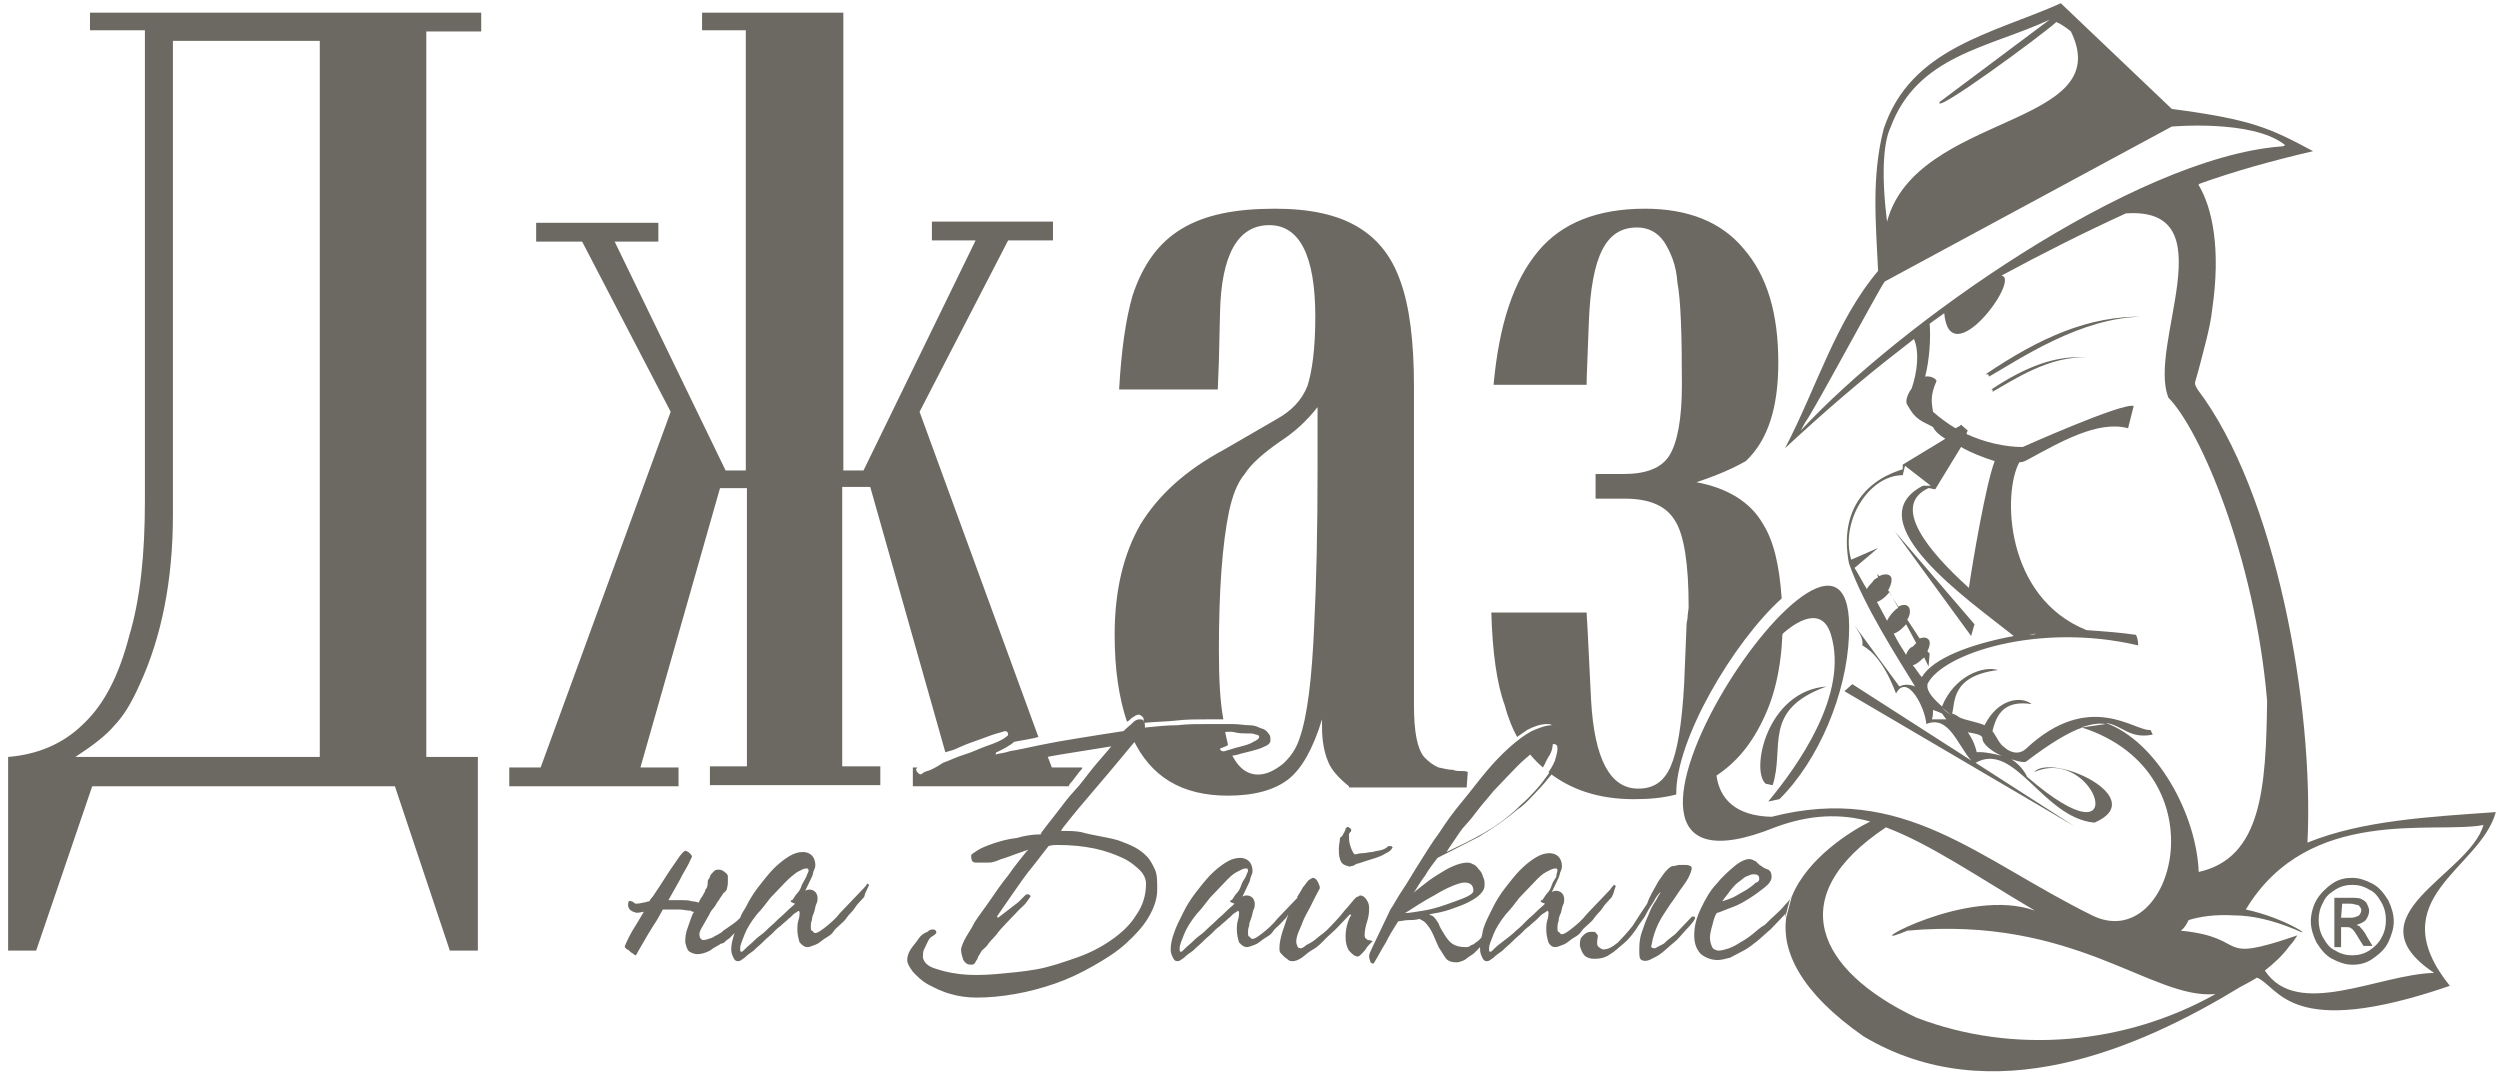
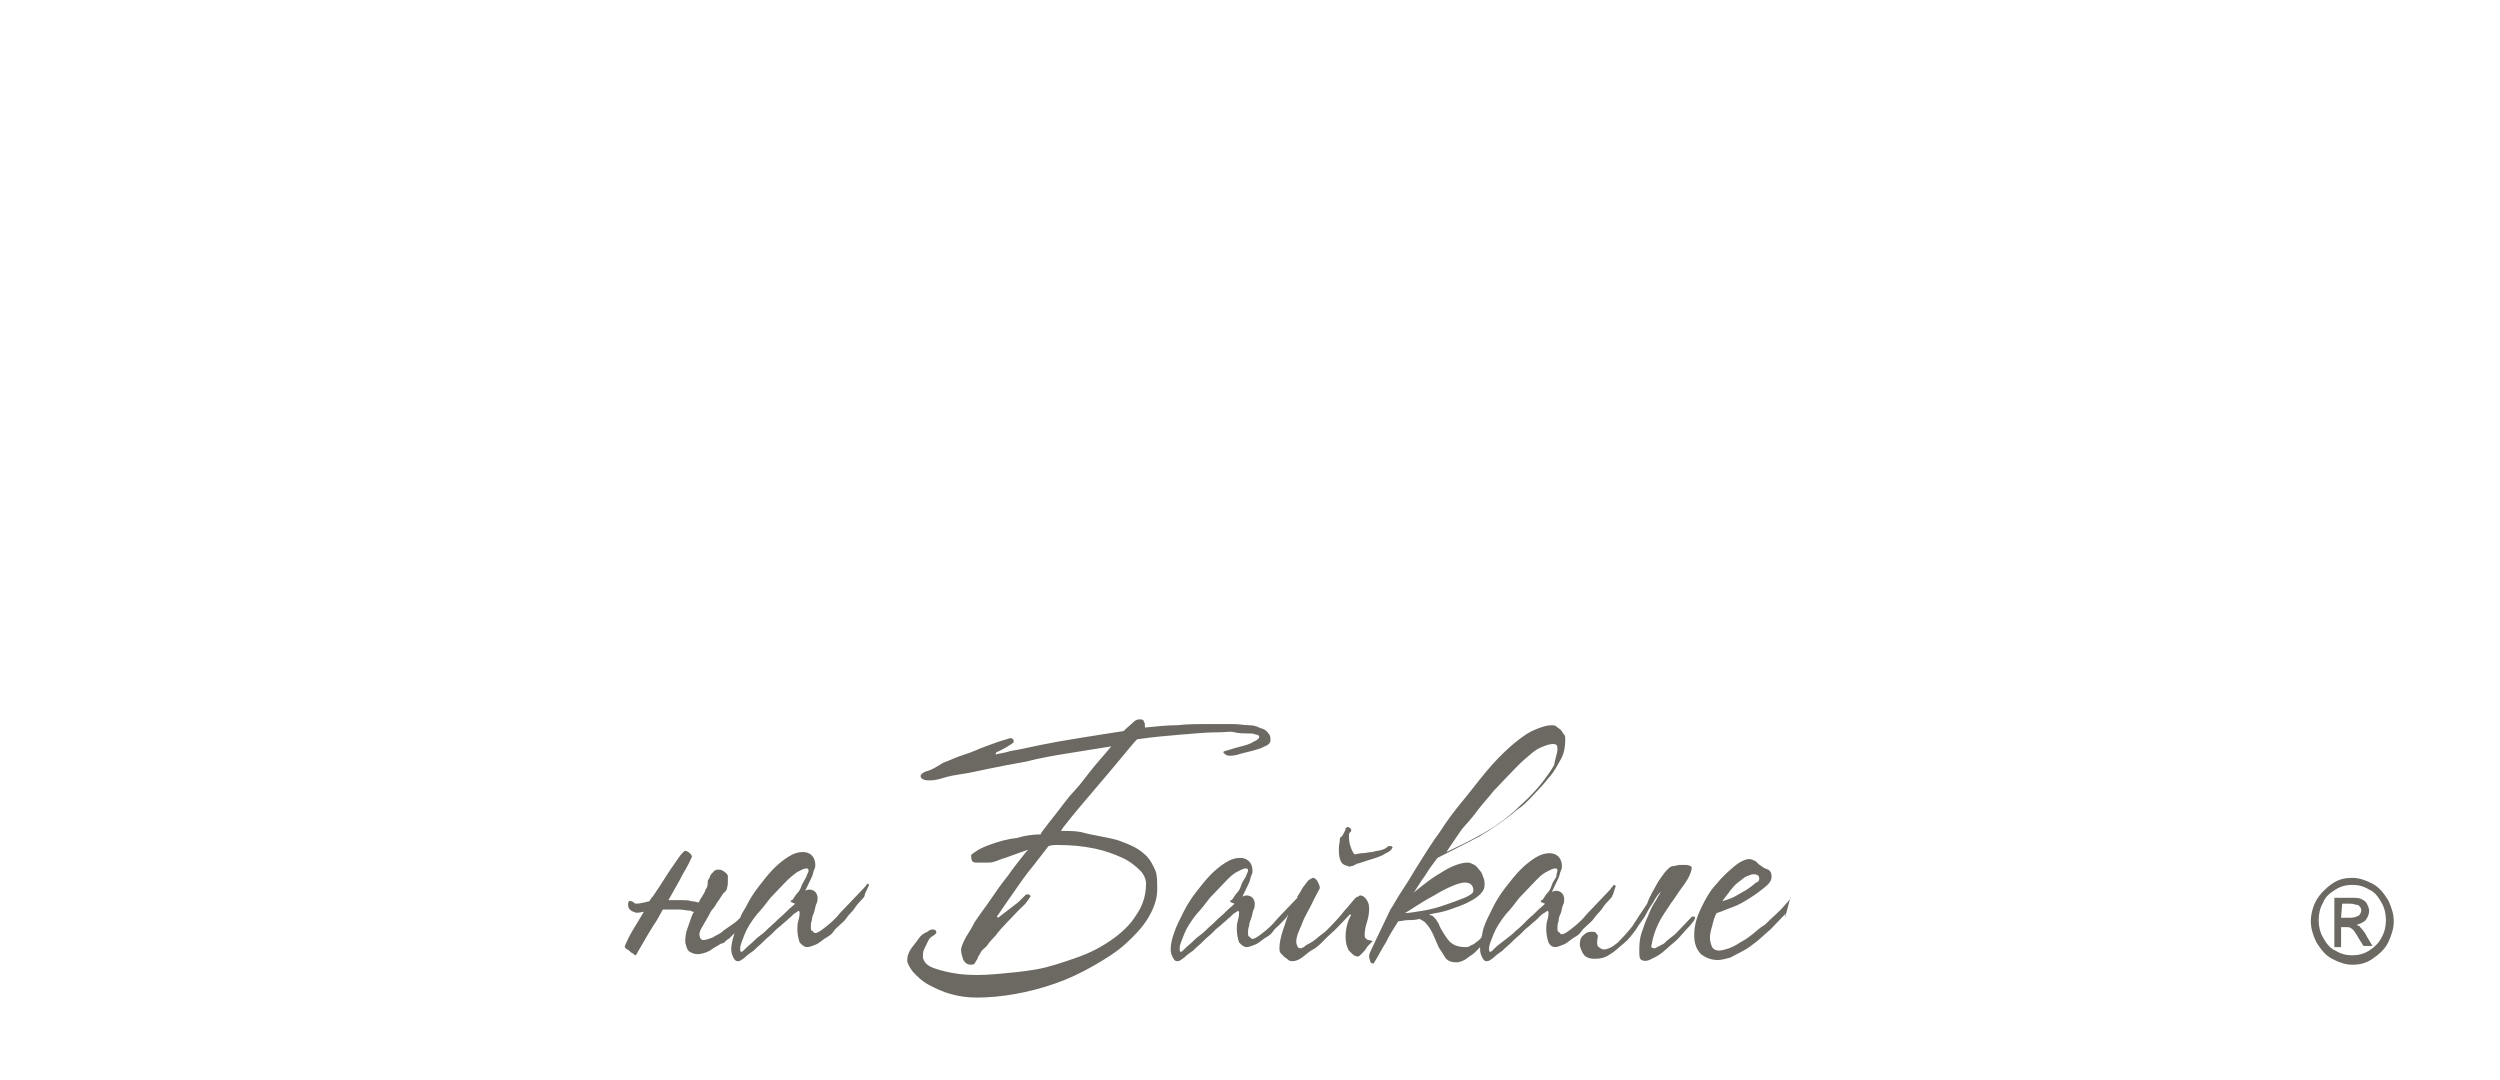
<svg xmlns="http://www.w3.org/2000/svg" width="125" height="54" viewBox="0 0 125 54" fill="none">
  <g clip-path="url(#clip0_170_5)">
-     <path fill-rule="evenodd" clip-rule="evenodd" d="M21.371 37.846H23.893V47.531H22.492L19.745 39.313H4.611L1.808 47.531H0.406V37.846C1.864 37.729 3.153 37.201 4.162 36.203C5.227 35.205 5.956 33.737 6.46 31.8C7.021 29.922 7.245 27.692 7.245 25.05V1.514H4.499V0.633H24.061V1.572H21.315V37.846H21.371ZM3.77 37.846H15.989V2.042H8.646V25.755C8.646 28.983 8.086 31.859 6.965 34.266C6.572 35.146 6.18 35.792 5.732 36.261C5.283 36.79 4.667 37.259 3.77 37.846ZM37.346 24.405H36.001L32.021 38.374H33.927V39.313H25.463V38.374H27.032L33.534 20.59L29.106 12.079L26.808 12.079V11.14L32.918 11.139V12.079L30.732 12.079L36.281 23.524H37.29V1.514H35.104V0.633H42.167V23.524L43.175 23.524L48.781 12.02H46.595V11.081H52.649V12.02H50.407L45.978 20.59L51.92 36.848L51.696 36.907C51.135 37.025 50.631 37.083 50.238 37.201C49.846 37.318 49.566 37.318 49.51 37.377V37.318C49.51 37.318 49.566 37.259 49.678 37.201L50.014 37.025C50.126 36.966 50.238 36.907 50.294 36.848C50.407 36.789 50.407 36.731 50.407 36.731C50.407 36.614 50.35 36.555 50.238 36.555C50.238 36.555 50.07 36.614 49.846 36.672C49.622 36.731 49.342 36.848 49.005 36.966C48.669 37.083 48.333 37.2 47.94 37.377C47.716 37.494 47.492 37.553 47.267 37.611L43.512 24.346L42.111 24.346V38.316L44.016 38.316V39.255L35.496 39.255V38.316L37.346 38.316V24.405ZM52.256 37.494L52.593 38.374H54.106V38.433C53.882 38.668 53.714 38.961 53.49 39.196L53.433 39.314L45.642 39.313V38.374H45.866C45.81 38.433 45.81 38.433 45.81 38.492C45.81 38.55 45.866 38.609 45.922 38.668C45.978 38.727 46.09 38.727 46.258 38.727C46.315 38.727 46.427 38.668 46.707 38.668C46.987 38.668 47.324 38.55 47.716 38.433C48.165 38.316 48.613 38.257 49.23 38.14C49.79 38.022 50.407 37.905 51.079 37.787C51.416 37.67 51.808 37.611 52.256 37.494ZM67.447 39.313C66.942 38.903 66.55 38.492 66.382 38.022C66.213 37.611 66.101 37.024 66.101 36.379V35.968C65.653 37.435 65.093 38.433 64.42 38.961C63.747 39.49 62.738 39.783 61.393 39.783C59.095 39.783 57.525 38.844 56.628 36.907L56.74 36.789C57.469 36.672 58.254 36.613 58.927 36.555C59.599 36.496 60.272 36.437 60.888 36.437H61.225C61.281 36.731 61.337 36.966 61.393 37.201V37.259L61.281 37.318C61.113 37.377 61.001 37.435 61.001 37.435C61.001 37.494 61.057 37.553 61.113 37.553C61.169 37.553 61.225 37.612 61.337 37.612C61.337 37.612 61.449 37.612 61.505 37.553C61.841 38.316 62.29 38.727 62.906 38.727C63.299 38.727 63.691 38.551 64.14 38.199C64.532 37.846 64.813 37.435 64.981 36.907C65.373 35.792 65.597 33.914 65.71 31.273C65.822 29.042 65.878 26.459 65.878 23.407V20.355C65.373 21.001 64.757 21.588 64.028 22.057C63.187 22.644 62.571 23.173 62.234 23.701C61.842 24.171 61.618 24.816 61.45 25.579C61.113 27.223 60.945 29.512 60.945 32.505C60.945 33.914 61.001 35.088 61.169 35.968L60.328 35.968C59.823 35.968 59.319 35.968 58.814 36.027C58.31 36.085 57.749 36.085 57.189 36.144V36.085C57.189 35.968 57.189 35.909 57.133 35.85C57.077 35.792 57.021 35.733 56.909 35.733C56.853 35.733 56.74 35.792 56.572 35.909C56.516 35.968 56.46 36.027 56.348 36.085C55.956 34.911 55.732 33.503 55.732 31.742C55.732 29.512 56.18 27.692 57.021 26.224C57.918 24.757 59.263 23.524 61.225 22.468L63.859 20.942C64.588 20.531 65.093 20.003 65.373 19.299C65.597 18.594 65.765 17.479 65.765 15.836C65.765 12.784 64.98 11.257 63.467 11.257C61.897 11.257 61.057 12.725 61.001 15.659L60.944 18.066L60.888 19.475L55.956 19.474C56.068 17.479 56.292 15.953 56.628 14.779C57.133 13.252 57.918 12.137 59.095 11.433C60.272 10.729 61.785 10.435 63.747 10.435C65.485 10.435 66.83 10.729 67.839 11.316C68.849 11.903 69.577 12.783 70.025 14.074C70.474 15.307 70.698 17.068 70.698 19.298V35.264C70.698 36.613 70.867 37.435 71.202 37.846C71.427 38.081 71.651 38.257 71.931 38.374C72.211 38.433 72.436 38.492 72.66 38.492C72.772 38.55 72.885 38.55 73.053 38.55C73.165 38.55 73.333 38.55 73.389 38.609L73.333 39.372L67.447 39.372V39.313ZM84.823 24.111C86.393 24.405 87.514 25.109 88.131 26.166C88.691 27.046 88.971 28.279 89.084 29.922C86.673 32.094 83.758 37.024 83.814 39.724C83.142 39.9 82.469 39.959 81.684 39.959C79.947 39.959 78.545 39.489 77.424 38.609C77.593 38.374 77.705 38.139 77.817 37.904C77.985 37.552 78.041 37.259 78.041 36.907C78.041 36.848 78.041 36.73 77.985 36.672C77.929 36.555 77.873 36.496 77.817 36.437C77.761 36.378 77.648 36.32 77.593 36.261C77.536 36.202 77.424 36.202 77.368 36.202C77.032 36.202 76.696 36.32 76.359 36.496L75.855 36.848C75.631 36.437 75.406 35.909 75.238 35.263C74.846 34.207 74.622 32.622 74.566 30.626L79.33 30.627L79.387 31.624L79.555 35.029C79.723 37.964 80.508 39.431 81.909 39.431C82.694 39.431 83.198 39.079 83.535 38.316C83.871 37.553 84.095 36.203 84.207 34.207L84.32 31.448C84.32 31.331 84.32 31.155 84.376 30.92C84.376 30.686 84.432 30.509 84.432 30.333C84.432 28.22 84.207 26.753 83.759 26.048C83.311 25.285 82.47 24.933 81.237 24.933L79.779 24.933V23.7H81.18C82.301 23.7 83.086 23.407 83.478 22.761C83.871 22.116 84.095 20.942 84.095 19.24C84.095 16.716 84.039 15.014 83.871 14.133C83.814 13.252 83.534 12.607 83.198 12.079C82.862 11.609 82.413 11.374 81.853 11.374C81.068 11.374 80.507 11.727 80.115 12.49C79.722 13.253 79.499 14.485 79.442 16.129C79.386 17.772 79.33 18.77 79.33 19.24H74.678C74.958 16.188 75.687 14.016 76.92 12.548C78.097 11.139 79.891 10.435 82.245 10.435C84.375 10.435 86.057 11.081 87.178 12.431C88.355 13.781 88.915 15.659 88.915 18.124C88.915 20.355 88.411 21.998 87.29 23.055C86.673 23.407 85.888 23.759 84.823 24.111ZM89.139 30.92C89.139 32.857 88.859 34.442 88.243 35.792C87.627 37.142 86.841 38.139 85.721 38.844C84.824 36.672 87.178 32.446 89.14 30.92L89.139 30.92ZM77.144 38.374C76.808 38.081 76.528 37.787 76.247 37.377C76.471 37.2 76.64 37.083 76.808 37.024C77.032 36.907 77.257 36.848 77.424 36.848C77.593 36.848 77.648 36.965 77.648 37.083C77.648 37.318 77.593 37.611 77.424 37.846C77.312 38.022 77.256 38.198 77.144 38.374Z" fill="#6C6962" />
-     <path fill-rule="evenodd" clip-rule="evenodd" d="M93.904 13.546C93.792 11.139 93.568 8.85 94.184 6.444C95.53 2.394 99.622 1.689 103.041 0.163L108.59 5.446C112.57 5.974 113.467 6.385 115.653 7.559C113.635 8.029 111.729 8.557 109.936 9.203V9.261C110.608 10.377 111.057 12.431 110.608 15.483C110.552 16.011 110.44 16.481 110.328 16.951C110.16 17.596 109.992 18.3 109.767 19.064C109.711 19.24 109.823 19.357 109.879 19.474C113.803 24.64 115.709 35.322 115.373 42.131C118.119 41.016 121.483 40.84 124.79 40.605C124.005 43.481 118.96 44.89 122.492 49.292C114.476 52.05 113.971 49.351 112.85 48.881C112.57 49.057 112.234 49.233 112.01 49.351C106.909 52.461 99.566 55.631 93.175 51.816C89.98 49.586 89.084 47.531 89.308 45.888L89.588 44.831C90.373 42.894 92.559 41.544 93.512 41.075C91.998 40.664 90.485 40.722 88.747 41.368C76.359 46.357 92.951 21.529 92.447 31.801C92.335 34.677 90.933 38.022 88.971 39.959L88.411 40.077C89.868 38.316 92.447 34.735 91.55 31.742C90.317 27.516 81.348 40.664 88.579 40.84C95.193 39.137 98.893 42.953 104.61 45.77C108.646 47.766 111.169 38.668 104.107 36.379C103.434 36.614 102.537 37.142 101.304 38.081C101.247 38.14 100.911 38.081 100.575 37.964C101.136 38.316 101.359 38.844 101.359 38.844C106.797 43.54 104.835 37.201 101.696 38.609C102.593 37.612 107.581 39.901 104.723 41.133C102.145 40.899 100.743 37.025 98.781 38.14L103.714 41.309L92.222 34.559L92.615 34.207L98.557 38.022C97.884 37.259 97.436 35.733 96.315 36.202C96.258 35.381 95.362 33.62 94.801 34.676C94.072 32.739 93.288 32.387 93.119 32.27C93.175 31.918 92.951 31.624 92.727 31.272L94.969 34.324C95.193 34.207 95.474 34.207 95.754 34.324C94.969 33.033 93.175 30.274 92.447 28.161C91.998 25.813 93.007 24.111 95.137 23.465V23.231L97.267 21.939C96.987 21.763 96.763 21.587 96.651 21.352C96.146 21.059 95.81 21.059 95.362 20.237C95.305 20.178 95.25 19.885 95.586 19.415C95.866 18.594 95.978 17.596 95.698 16.95L95.025 17.478C93.119 18.946 91.214 20.589 89.252 22.409C90.821 19.415 91.774 16.07 93.904 13.546ZM94.353 11.081C95.81 5.622 105.9 6.385 103.545 1.572C103.322 1.396 103.097 1.22 102.817 1.102C102.032 1.807 96.595 5.798 96.987 5.094L102.48 0.985C99.454 2.394 95.866 2.746 94.521 6.385C94.24 6.972 94.016 8.381 94.353 11.081ZM106.292 10.67C111.393 10.318 107.357 17.244 108.422 19.885C109.992 21.47 112.738 27.809 113.355 35.029C113.299 39.431 113.075 42.894 109.936 43.598C109.823 40.722 107.862 37.083 105.283 36.144C106.124 36.261 106.46 36.966 107.637 36.731L107.525 36.496C106.797 36.614 104.498 34.442 101.303 37.435C100.855 37.846 100.35 37.494 100.238 37.377C99.958 37.2 99.846 36.848 99.622 36.555C99.79 35.909 100.071 34.97 101.584 35.205C101.079 34.794 99.902 34.912 99.229 36.262C98.837 36.086 98.276 36.027 97.94 35.851C97.884 35.792 97.772 35.733 97.604 35.675C97.772 35.205 97.492 33.796 99.902 33.503C99.173 33.268 97.716 33.796 97.099 35.322C96.763 35.029 96.427 34.677 96.371 34.383V34.207C97.099 32.681 101.92 31.096 106.909 32.27C106.909 31.918 106.797 31.742 106.797 31.742C106.012 31.625 105.171 31.566 104.33 31.507C100.238 29.864 100.126 24.64 100.967 23.114C101.135 23.114 101.247 23.055 101.359 22.997C102.985 22.116 104.891 21.001 106.404 21.412L106.684 20.297C106.124 20.12 101.135 22.351 101.135 22.351C100.238 22.351 99.229 22.116 98.332 21.705V21.646L98.388 21.529L98.052 21.236L97.996 21.294L97.772 21.412C97.379 21.177 96.987 20.884 96.651 20.59C96.595 20.179 96.483 19.827 96.819 19.064C96.875 19.005 96.595 18.77 96.258 18.829C96.483 17.949 96.539 16.892 96.483 16.188C96.707 16.012 96.987 15.836 97.211 15.66C97.492 18.771 101.079 13.899 100.07 13.781C102.032 12.725 104.106 11.668 106.292 10.671V10.67ZM99.566 19.474C101.247 18.359 102.817 17.713 104.442 17.889C102.536 17.713 100.575 19.063 99.622 19.592C99.622 19.533 99.678 19.474 99.566 19.474ZM99.285 18.711C101.976 16.892 104.442 15.777 107.189 15.835C104.05 15.835 100.911 18.007 99.454 18.829C99.397 18.77 99.51 18.711 99.285 18.711ZM99.734 23.055C99.173 22.879 98.557 22.644 98.052 22.35L96.763 24.463C96.651 24.463 96.539 24.405 96.427 24.405C94.521 25.285 96.427 27.574 98.445 29.394C98.613 28.22 99.285 24.229 99.734 23.055ZM109.039 46.533C112.571 46.885 110.608 48.235 114.869 46.768C114.757 46.944 114.645 47.12 114.476 47.296C114.14 47.766 113.692 48.176 113.243 48.528C114.869 50.994 118.961 48.705 121.707 48.646C117.391 45.77 123.445 43.774 124.174 41.25C121.707 41.72 115.429 40.252 112.29 45.476C114.252 45.887 115.877 47.002 114.757 46.474C113.635 46.004 112.571 45.77 111.729 45.77C110.776 45.711 109.992 45.828 109.431 46.004C109.319 46.239 109.207 46.416 109.039 46.533ZM110.776 49.703C107.581 49.996 103.77 45.77 95.362 46.533C95.25 46.592 95.193 46.592 95.082 46.65C92.952 47.472 98.388 44.303 101.752 45.535C98.781 43.774 96.483 42.19 94.296 41.368C89.084 44.831 90.877 48.529 95.81 50.877C100.687 52.755 106.292 52.227 110.776 49.703ZM96.651 35.498C96.819 35.557 96.988 35.615 97.1 35.674C97.156 35.733 97.211 35.85 97.323 35.968H96.595C96.651 35.792 96.651 35.674 96.651 35.498ZM98.388 36.614C98.725 36.672 99.118 36.731 99.118 36.907C99.118 37.2 99.566 37.553 100.071 37.788C99.174 37.553 98.837 37.611 98.837 37.611C98.725 37.142 98.557 36.848 98.388 36.614ZM91.326 34.324C88.075 35.498 89.252 37.376 88.635 39.255C88.523 39.255 88.411 39.196 88.299 39.196C87.514 38.609 88.299 34.559 91.326 34.324ZM104.05 36.379C104.554 36.202 104.947 36.144 105.283 36.202L104.05 36.379ZM97.604 35.792C97.436 35.674 97.267 35.557 97.1 35.381L97.604 35.792ZM96.09 33.855C95.922 33.678 95.81 33.444 95.642 33.268C95.81 33.209 95.978 33.092 96.146 32.915C96.146 32.915 96.202 32.915 96.202 32.857L96.427 33.326L96.483 32.681L96.371 32.563C96.483 32.329 96.539 32.094 96.427 31.976C96.315 31.859 96.203 31.859 95.978 31.918L95.362 30.979C95.53 30.744 95.53 30.45 95.418 30.333C95.306 30.216 95.138 30.216 94.914 30.333L94.409 29.511C94.577 29.218 94.633 28.924 94.521 28.807C94.409 28.689 94.185 28.689 93.961 28.807L93.849 28.689L93.905 28.866C93.793 28.924 93.68 28.983 93.624 29.1C93.512 29.218 93.4 29.335 93.344 29.453C93.12 29.1 92.952 28.748 92.728 28.396L93.905 27.398L92.559 27.985C91.999 26.048 93.456 23.759 95.138 23.759L95.25 23.29L96.539 24.287H96.146C92.727 26.048 98.557 30.098 100.463 31.624L100.687 31.8C98.501 32.211 96.651 32.916 96.09 33.855ZM101.415 31.742C101.527 31.742 101.696 31.683 101.808 31.683C101.696 31.742 101.527 31.742 101.415 31.742ZM95.305 32.739C95.082 32.387 94.857 32.035 94.689 31.683C94.858 31.624 95.026 31.507 95.193 31.331L95.305 31.213L95.81 32.152L95.642 32.328C95.474 32.387 95.362 32.563 95.305 32.739ZM94.353 31.037C94.184 30.744 94.016 30.392 93.848 30.098C94.017 30.04 94.185 29.922 94.353 29.746C94.409 29.687 94.465 29.629 94.465 29.57L94.913 30.392C94.801 30.45 94.745 30.509 94.633 30.626C94.521 30.744 94.409 30.92 94.353 31.037ZM94.745 26.576L98.725 31.213L98.557 31.8L94.745 26.576ZM94.24 14.074C93.96 14.427 90.709 20.531 90.261 21.118L90.037 21.529C94.914 16.246 106.685 7.911 114.028 7.324C114.196 7.324 114.308 7.266 114.196 7.207C112.571 5.974 108.647 6.327 108.591 6.327L94.241 14.074H94.24Z" fill="#6C6962" />
    <path fill-rule="evenodd" clip-rule="evenodd" d="M89.252 45.887C89.252 45.829 89.252 45.711 89.308 45.653L88.523 46.474C88.299 46.651 88.075 46.885 87.851 47.061C87.627 47.238 87.402 47.414 87.178 47.531L86.506 47.883C86.281 47.942 86.057 48.001 85.889 48.001C85.553 48.001 85.272 47.883 85.048 47.707C84.824 47.472 84.711 47.179 84.711 46.768C84.711 46.298 84.823 45.888 85.048 45.418C85.272 44.949 85.497 44.538 85.833 44.186C86.113 43.833 86.449 43.54 86.729 43.305C87.01 43.071 87.29 42.953 87.459 42.953C87.571 42.953 87.683 43.012 87.795 43.07C87.907 43.188 87.963 43.246 88.075 43.305C88.131 43.364 88.243 43.422 88.411 43.481C88.523 43.54 88.58 43.657 88.58 43.833C88.58 44.01 88.468 44.186 88.243 44.362C88.019 44.538 87.795 44.714 87.514 44.89C87.234 45.066 86.954 45.242 86.618 45.359C86.281 45.477 86.057 45.594 85.833 45.653C85.721 45.829 85.665 46.064 85.609 46.298C85.553 46.475 85.497 46.709 85.497 46.885C85.497 47.062 85.553 47.238 85.609 47.355C85.665 47.472 85.833 47.531 85.945 47.531C86.058 47.531 86.281 47.472 86.45 47.414C86.618 47.355 86.842 47.238 87.01 47.12C87.234 47.003 87.402 46.886 87.627 46.709C87.851 46.533 88.019 46.357 88.243 46.24C88.58 45.888 88.972 45.594 89.252 45.242C89.364 45.125 89.476 45.007 89.532 44.89V44.831L89.252 45.888L89.252 45.887ZM87.962 43.95C87.962 43.892 87.962 43.833 87.906 43.774C87.85 43.715 87.738 43.715 87.626 43.715C87.57 43.715 87.458 43.774 87.29 43.833C87.178 43.892 87.066 44.009 86.897 44.126C86.729 44.244 86.617 44.42 86.505 44.537C86.393 44.713 86.225 44.889 86.113 45.065C86.281 45.007 86.505 44.948 86.729 44.831C86.953 44.713 87.122 44.596 87.346 44.478C87.514 44.361 87.682 44.244 87.794 44.126C87.906 44.126 87.962 44.009 87.962 43.95ZM82.918 44.068C83.086 43.833 83.198 43.657 83.31 43.54C83.422 43.422 83.534 43.305 83.647 43.305C83.759 43.305 83.871 43.246 83.983 43.246L84.319 43.246C84.431 43.246 84.487 43.305 84.543 43.305C84.599 43.364 84.599 43.422 84.543 43.598C84.487 43.774 84.375 44.009 84.151 44.303C83.927 44.596 83.758 44.89 83.534 45.183C83.31 45.535 83.086 45.829 82.918 46.181C82.749 46.533 82.637 46.885 82.581 47.238C82.525 47.355 82.581 47.414 82.749 47.414L83.198 47.179C83.366 47.003 83.535 46.886 83.758 46.709L84.263 46.181L84.6 45.829L84.711 45.829C84.768 45.829 84.768 45.887 84.711 46.005C84.6 46.181 84.431 46.357 84.263 46.533C84.095 46.709 83.927 46.944 83.702 47.12C83.478 47.296 83.31 47.472 83.086 47.648C82.862 47.824 82.693 47.883 82.47 48C82.302 48.059 82.189 48.059 82.077 48C81.965 47.942 81.965 47.766 81.965 47.531C81.965 47.296 81.965 47.003 82.077 46.65C82.189 46.298 82.302 46.005 82.414 45.77C82.526 45.476 82.638 45.242 82.806 45.007C82.918 44.772 83.03 44.654 83.03 44.596C82.918 44.713 82.806 44.831 82.693 45.066C82.582 45.242 82.413 45.476 82.302 45.711C82.189 45.946 81.965 46.181 81.797 46.474C81.629 46.709 81.405 47.002 81.18 47.178C80.956 47.355 80.732 47.589 80.508 47.707C80.284 47.883 80.003 47.941 79.723 47.941C79.499 47.941 79.331 47.883 79.219 47.765C79.106 47.648 79.05 47.472 78.994 47.296C78.994 47.12 78.994 46.943 79.106 46.826C79.219 46.709 79.331 46.591 79.555 46.591L79.722 46.592C79.779 46.592 79.835 46.709 79.891 46.768V46.827C79.835 47.12 79.835 47.296 79.947 47.355C80.003 47.414 80.115 47.472 80.171 47.472C80.395 47.472 80.62 47.355 80.9 47.12C81.124 46.885 81.349 46.65 81.629 46.298C81.853 45.946 82.077 45.594 82.358 45.183C82.47 44.831 82.693 44.479 82.918 44.068ZM80.619 44.772C80.619 44.831 80.563 44.89 80.451 45.007C80.339 45.124 80.227 45.242 80.115 45.418C80.003 45.594 79.835 45.711 79.722 45.887C79.61 46.063 79.442 46.181 79.386 46.24C79.274 46.357 79.162 46.416 79.05 46.592C78.937 46.768 78.77 46.827 78.601 46.944C78.433 47.062 78.321 47.179 78.152 47.238C77.984 47.297 77.872 47.355 77.76 47.355C77.592 47.355 77.48 47.238 77.424 47.12C77.368 46.944 77.312 46.709 77.312 46.475C77.312 46.358 77.312 46.181 77.368 46.005C77.424 45.829 77.424 45.712 77.424 45.653V45.594L77.368 45.535C77.368 45.535 77.312 45.594 77.2 45.653C77.087 45.712 76.976 45.829 76.863 45.946C76.751 46.063 76.583 46.181 76.471 46.298C76.303 46.416 76.191 46.533 76.078 46.651C75.966 46.768 75.798 46.886 75.63 47.062C75.462 47.238 75.294 47.355 75.126 47.531C74.957 47.649 74.789 47.766 74.677 47.884C74.509 48.001 74.453 48.06 74.341 48.06C74.229 48.06 74.173 48.001 74.117 47.884C74.061 47.766 74.004 47.649 74.004 47.473V47.355L73.892 47.473C73.78 47.59 73.668 47.707 73.556 47.766C73.444 47.825 73.332 47.942 73.22 48.001C73.107 48.059 72.939 48.118 72.827 48.118C72.603 48.118 72.379 48.059 72.267 47.884L71.93 47.355C71.818 47.121 71.762 46.944 71.65 46.71C71.538 46.475 71.426 46.299 71.258 46.123C71.201 46.064 71.089 46.005 70.978 45.947C70.753 46.005 70.585 46.005 70.416 46.005C70.248 46.005 70.025 46.064 69.912 46.064C69.688 46.416 69.463 46.769 69.296 47.121C69.072 47.473 68.904 47.825 68.679 48.178C68.567 48.178 68.511 48.119 68.511 48.06C68.511 48.002 68.455 47.943 68.455 47.825C68.455 47.708 68.511 47.591 68.623 47.356L68.96 46.651L69.296 45.947L69.52 45.477C69.688 45.243 69.856 44.89 70.137 44.48C70.416 44.069 70.641 43.658 70.978 43.13C71.314 42.602 71.594 42.132 71.987 41.604C72.323 41.075 72.715 40.547 73.108 40.078C73.5 39.608 73.892 39.08 74.285 38.61C74.677 38.141 75.07 37.73 75.462 37.378C75.854 37.026 76.247 36.732 76.583 36.556C76.975 36.38 77.312 36.262 77.592 36.262C77.648 36.262 77.76 36.262 77.816 36.321C77.872 36.38 77.984 36.438 78.04 36.497C78.096 36.556 78.152 36.673 78.209 36.732C78.264 36.791 78.264 36.908 78.264 36.967C78.264 37.319 78.209 37.671 78.04 37.965C77.873 38.258 77.704 38.61 77.424 38.904C77.2 39.197 76.92 39.491 76.639 39.784C76.359 40.078 76.135 40.312 75.855 40.488C75.238 41.017 74.622 41.428 73.949 41.838C73.276 42.191 72.548 42.543 71.875 42.895C71.651 43.188 71.426 43.482 71.258 43.776C71.034 44.069 70.866 44.362 70.642 44.715C70.698 44.597 70.866 44.48 71.09 44.304C71.314 44.127 71.539 43.951 71.819 43.776C72.099 43.599 72.379 43.423 72.66 43.306C72.94 43.188 73.164 43.13 73.388 43.13C73.501 43.13 73.613 43.188 73.725 43.247C73.837 43.306 73.894 43.423 74.006 43.541C74.118 43.658 74.118 43.775 74.174 43.893C74.23 44.01 74.23 44.127 74.23 44.245C74.23 44.421 74.174 44.539 74.006 44.715C73.837 44.891 73.613 45.008 73.389 45.126C73.165 45.243 72.828 45.36 72.492 45.478C72.156 45.596 71.82 45.654 71.483 45.713C71.483 45.771 71.539 45.771 71.595 45.771C71.763 45.889 71.82 46.006 71.932 46.182C71.988 46.358 72.1 46.535 72.212 46.711C72.324 46.886 72.436 47.063 72.604 47.18C72.772 47.297 72.997 47.356 73.277 47.356C73.333 47.356 73.445 47.356 73.501 47.297C73.557 47.239 73.669 47.239 73.725 47.18C73.781 47.121 73.894 47.063 73.95 47.004L74.062 46.887C74.118 46.769 74.118 46.593 74.174 46.417C74.286 46.065 74.454 45.771 74.622 45.419C74.79 45.067 75.014 44.715 75.239 44.421C75.463 44.128 75.743 43.776 75.968 43.541C76.192 43.306 76.472 43.071 76.752 42.895C77.032 42.719 77.257 42.66 77.481 42.66C77.649 42.66 77.817 42.719 77.929 42.837C78.041 42.954 78.097 43.13 78.097 43.306C78.097 43.365 78.097 43.424 78.041 43.541C77.985 43.658 77.985 43.776 77.929 43.893L77.761 44.246L77.593 44.598C77.705 44.539 77.761 44.539 77.817 44.539C77.929 44.539 78.041 44.598 78.097 44.656C78.154 44.715 78.21 44.833 78.21 44.95C78.21 45.067 78.21 45.126 78.154 45.243C78.097 45.361 78.097 45.478 78.041 45.654C77.985 45.772 77.929 45.889 77.929 46.065C77.873 46.182 77.873 46.3 77.873 46.417C77.873 46.476 77.873 46.594 77.929 46.594C77.985 46.594 77.985 46.711 78.097 46.711C78.21 46.711 78.378 46.594 78.602 46.417C78.826 46.241 79.106 46.007 79.331 45.713L79.779 45.243L80.171 44.833L80.508 44.48C80.564 44.363 80.676 44.304 80.676 44.246C80.732 44.246 80.732 44.246 80.788 44.304C80.676 44.598 80.676 44.715 80.62 44.774L80.619 44.772ZM77.873 43.539C77.873 43.422 77.817 43.422 77.761 43.422C77.648 43.422 77.536 43.481 77.312 43.598C77.088 43.716 76.92 43.892 76.696 44.127L75.967 44.89C75.743 45.183 75.519 45.477 75.294 45.711C75.014 46.063 74.79 46.416 74.678 46.709C74.566 47.003 74.453 47.237 74.453 47.413C74.453 47.531 74.453 47.59 74.51 47.59C74.566 47.59 74.622 47.531 74.734 47.413C74.846 47.296 75.014 47.179 75.238 47.003C75.462 46.827 75.631 46.709 75.799 46.533C76.023 46.357 76.191 46.181 76.303 46.063C76.471 45.887 76.639 45.77 76.808 45.594C76.976 45.417 77.144 45.3 77.256 45.183C77.2 45.183 77.144 45.124 77.088 45.124L77.032 45.065C77.032 45.065 77.032 45.007 77.088 45.007C77.144 45.007 77.144 44.948 77.2 44.889C77.2 44.889 77.256 44.772 77.368 44.654C77.48 44.537 77.536 44.42 77.593 44.244C77.648 44.067 77.761 43.95 77.817 43.833C77.817 43.657 77.873 43.598 77.873 43.539ZM77.873 37.435C77.873 37.259 77.817 37.2 77.648 37.2C77.481 37.2 77.312 37.259 77.032 37.377C76.752 37.494 76.584 37.67 76.303 37.905C76.023 38.14 75.799 38.374 75.519 38.668L74.678 39.548C74.453 39.842 74.173 40.136 73.949 40.429C73.725 40.722 73.501 41.016 73.276 41.251C73.052 41.485 72.884 41.779 72.716 42.014C72.548 42.249 72.436 42.425 72.323 42.601C72.94 42.307 73.557 42.014 74.173 41.662C74.79 41.31 75.35 40.899 75.855 40.429C76.023 40.253 76.247 40.077 76.471 39.842C76.696 39.608 76.92 39.373 77.144 39.079C77.368 38.786 77.536 38.551 77.705 38.257C77.761 37.905 77.873 37.67 77.873 37.435ZM73.669 44.537C73.669 44.244 73.501 44.127 73.22 44.127C73.108 44.127 72.884 44.185 72.604 44.303C72.323 44.42 71.988 44.596 71.707 44.772C71.371 44.948 71.091 45.124 70.811 45.3C70.53 45.477 70.362 45.594 70.25 45.653C70.474 45.653 70.754 45.594 71.147 45.535C71.539 45.477 71.931 45.359 72.268 45.242C72.604 45.124 72.941 45.007 73.221 44.89C73.501 44.772 73.669 44.655 73.669 44.537ZM68.624 47.061L68.512 47.178L68.4 47.296C68.344 47.355 68.287 47.472 68.231 47.531L68.063 47.707C68.007 47.766 67.951 47.824 67.895 47.824C67.727 47.824 67.615 47.707 67.447 47.531C67.335 47.354 67.279 47.12 67.279 46.826C67.279 46.533 67.335 46.298 67.391 46.122C67.447 45.946 67.503 45.828 67.559 45.77L67.503 45.711L67.279 45.946L66.83 46.415C66.662 46.591 66.438 46.767 66.27 46.943C66.101 47.119 65.877 47.354 65.653 47.472C65.429 47.589 65.261 47.765 65.093 47.883C64.924 48 64.756 48.059 64.644 48.059C64.587 48.059 64.476 48.059 64.42 48C64.364 47.941 64.252 47.883 64.196 47.824L64.027 47.648C63.971 47.589 63.971 47.471 63.971 47.413C63.971 47.178 64.027 46.885 64.139 46.532C64.252 46.239 64.308 46.004 64.42 45.711L64.308 45.887L63.971 46.239C63.859 46.356 63.747 46.415 63.635 46.591C63.522 46.767 63.354 46.826 63.186 46.944C63.018 47.061 62.906 47.178 62.738 47.237C62.569 47.296 62.457 47.354 62.345 47.354C62.177 47.354 62.065 47.237 61.953 47.12C61.897 46.944 61.841 46.709 61.841 46.474C61.841 46.357 61.841 46.181 61.897 46.005C61.953 45.828 61.953 45.711 61.953 45.652V45.593L61.897 45.535C61.897 45.535 61.841 45.593 61.729 45.652C61.617 45.711 61.56 45.828 61.392 45.946C61.28 46.063 61.112 46.18 61 46.298C60.832 46.415 60.72 46.532 60.608 46.65C60.495 46.767 60.327 46.885 60.159 47.061C59.991 47.237 59.823 47.354 59.655 47.531C59.486 47.648 59.318 47.765 59.206 47.883C59.038 48 58.982 48.059 58.87 48.059C58.758 48.059 58.702 48 58.646 47.883C58.59 47.766 58.534 47.648 58.534 47.472C58.534 47.237 58.59 46.944 58.702 46.65C58.814 46.298 58.982 46.005 59.15 45.653C59.318 45.3 59.543 44.948 59.767 44.655C59.991 44.361 60.271 44.009 60.495 43.774C60.72 43.539 61 43.304 61.28 43.129C61.56 42.953 61.785 42.894 62.009 42.894C62.178 42.894 62.346 42.953 62.458 43.07C62.569 43.187 62.626 43.364 62.626 43.54C62.626 43.598 62.626 43.657 62.569 43.774C62.513 43.892 62.513 44.009 62.458 44.127L62.289 44.479L62.121 44.831C62.233 44.773 62.289 44.772 62.345 44.772C62.457 44.772 62.569 44.831 62.626 44.89C62.682 44.948 62.738 45.066 62.738 45.183C62.738 45.301 62.738 45.359 62.682 45.477C62.626 45.594 62.626 45.712 62.569 45.888C62.513 46.064 62.457 46.122 62.457 46.298C62.401 46.416 62.401 46.533 62.401 46.651C62.401 46.709 62.401 46.827 62.457 46.827C62.513 46.827 62.513 46.944 62.626 46.944C62.738 46.944 62.906 46.827 63.13 46.651C63.354 46.475 63.635 46.24 63.859 45.946L64.307 45.477L64.7 45.066L64.868 44.89V44.831C64.98 44.655 65.092 44.479 65.148 44.361C65.26 44.244 65.317 44.127 65.429 44.009C65.541 43.95 65.597 43.892 65.652 43.892C65.709 43.892 65.821 43.95 65.877 44.068C65.933 44.185 65.989 44.303 65.989 44.361V44.42C65.933 44.538 65.821 44.714 65.709 44.948C65.596 45.183 65.484 45.418 65.316 45.712C65.148 46.005 65.092 46.24 64.98 46.475C64.868 46.709 64.812 46.944 64.812 47.062C64.812 47.12 64.812 47.179 64.868 47.296C64.868 47.355 64.924 47.414 65.036 47.414C65.092 47.414 65.204 47.355 65.26 47.296C65.316 47.238 65.484 47.179 65.652 47.062C65.821 46.944 65.933 46.827 66.101 46.709C66.269 46.592 66.437 46.416 66.549 46.298C66.773 46.064 66.998 45.829 67.222 45.535C67.446 45.301 67.614 45.066 67.726 44.948C67.782 44.89 67.838 44.831 67.895 44.831C67.951 44.831 67.951 44.772 68.007 44.772C68.119 44.772 68.231 44.831 68.343 45.007C68.455 45.183 68.455 45.3 68.455 45.477C68.455 45.711 68.399 45.946 68.343 46.122C68.287 46.298 68.231 46.533 68.231 46.768C68.231 46.885 68.287 46.944 68.4 47.002C68.512 47.002 68.623 47.061 68.68 47.061H68.624ZM67.222 41.602C67.222 41.544 67.279 41.544 67.279 41.426C67.335 41.368 67.391 41.309 67.447 41.368C67.503 41.426 67.559 41.426 67.559 41.485C67.559 41.544 67.559 41.602 67.503 41.602C67.503 41.661 67.447 41.661 67.447 41.72C67.447 41.896 67.447 42.072 67.503 42.248C67.559 42.424 67.615 42.6 67.727 42.718C67.839 42.718 67.951 42.659 68.119 42.659C68.287 42.659 68.456 42.6 68.624 42.6C68.792 42.541 68.96 42.541 69.128 42.483C69.296 42.424 69.353 42.365 69.409 42.306L69.577 42.307L69.633 42.366C69.577 42.483 69.465 42.6 69.296 42.659C69.128 42.776 68.96 42.835 68.792 42.894C68.624 42.952 68.4 43.011 68.231 43.07C68.063 43.129 67.895 43.187 67.839 43.187C67.727 43.246 67.671 43.305 67.559 43.305C67.503 43.364 67.391 43.305 67.222 43.246C67.11 43.187 67.054 43.129 66.998 42.952C66.942 42.776 66.942 42.6 66.942 42.424C66.942 42.248 66.998 42.072 66.998 41.896C67.166 41.779 67.166 41.661 67.222 41.602ZM62.402 43.539C62.402 43.422 62.346 43.422 62.29 43.422C62.178 43.422 62.066 43.481 61.841 43.598C61.617 43.716 61.449 43.892 61.225 44.127L60.496 44.89C60.272 45.183 60.048 45.477 59.823 45.711C59.543 46.063 59.319 46.416 59.207 46.709C59.095 47.003 58.983 47.237 58.983 47.413C58.983 47.531 58.983 47.59 59.039 47.59C59.095 47.59 59.151 47.531 59.263 47.413C59.375 47.296 59.543 47.179 59.712 47.003C59.88 46.827 60.104 46.709 60.272 46.533C60.441 46.357 60.665 46.181 60.777 46.063C60.945 45.887 61.113 45.77 61.281 45.594C61.45 45.417 61.618 45.3 61.73 45.183C61.673 45.183 61.618 45.124 61.561 45.124L61.505 45.065C61.505 45.065 61.505 45.007 61.561 45.007C61.618 45.007 61.618 44.948 61.673 44.889C61.673 44.889 61.73 44.772 61.841 44.654C61.953 44.537 62.01 44.42 62.066 44.244C62.122 44.067 62.234 43.95 62.29 43.833C62.346 43.657 62.402 43.598 62.402 43.539ZM55.9 42.013C56.236 42.131 56.516 42.248 56.741 42.366C56.965 42.483 57.189 42.659 57.357 42.835C57.525 43.011 57.637 43.246 57.749 43.481C57.861 43.716 57.861 44.068 57.861 44.479C57.861 44.948 57.693 45.418 57.413 45.887C57.133 46.357 56.74 46.768 56.292 47.179C55.843 47.59 55.283 47.942 54.666 48.294C54.05 48.646 53.433 48.94 52.761 49.175C52.088 49.409 51.415 49.585 50.743 49.703C50.07 49.82 49.453 49.879 48.837 49.879C48.388 49.879 47.94 49.82 47.548 49.703C47.099 49.585 46.763 49.409 46.426 49.233C46.09 49.057 45.866 48.822 45.642 48.587C45.474 48.353 45.361 48.177 45.361 48C45.361 47.824 45.418 47.648 45.53 47.472C45.642 47.296 45.81 47.12 45.922 46.944C46.034 46.768 46.202 46.651 46.37 46.592C46.483 46.474 46.595 46.474 46.651 46.474C46.763 46.474 46.819 46.533 46.819 46.651C46.763 46.709 46.707 46.768 46.595 46.827C46.483 46.886 46.427 47.003 46.371 47.12L46.203 47.472C46.146 47.59 46.146 47.707 46.146 47.883C46.203 48.118 46.37 48.294 46.707 48.411C47.043 48.529 47.492 48.646 47.996 48.705C48.501 48.764 49.117 48.764 49.79 48.705C50.463 48.646 51.135 48.588 51.808 48.47C52.48 48.353 53.153 48.118 53.826 47.883C54.498 47.649 55.059 47.355 55.563 47.003C56.068 46.651 56.516 46.24 56.797 45.77C57.133 45.301 57.301 44.772 57.301 44.185C57.301 43.951 57.189 43.716 57.021 43.54C56.852 43.364 56.516 43.07 56.124 42.894C55.732 42.718 55.283 42.542 54.723 42.425C54.162 42.307 53.545 42.249 52.873 42.249C52.705 42.249 52.593 42.249 52.424 42.307C52.2 42.601 51.92 42.953 51.696 43.246C51.247 43.775 50.911 44.303 50.574 44.772C50.238 45.242 50.014 45.594 49.846 45.829L49.902 45.888L50.743 45.242C50.911 45.124 51.023 45.007 51.135 44.889C51.247 44.772 51.303 44.713 51.359 44.713C51.471 44.713 51.528 44.772 51.528 44.831C51.528 44.831 51.471 44.889 51.359 45.065C51.247 45.241 51.079 45.359 50.911 45.535L50.35 46.122C50.126 46.357 49.958 46.533 49.79 46.767C49.621 46.944 49.453 47.12 49.341 47.296C49.173 47.472 49.061 47.53 49.061 47.589C49.005 47.648 49.005 47.706 48.949 47.765C48.893 47.824 48.893 47.941 48.837 48C48.781 48.059 48.781 48.117 48.725 48.176C48.669 48.235 48.613 48.235 48.556 48.235C48.388 48.235 48.276 48.176 48.164 48C48.108 47.824 48.052 47.648 48.052 47.472C48.052 47.413 48.108 47.237 48.22 47.002C48.332 46.768 48.557 46.474 48.725 46.122C48.949 45.77 49.229 45.417 49.509 45.007C49.79 44.596 50.07 44.185 50.406 43.774C50.687 43.363 51.023 42.952 51.303 42.6L51.415 42.483L50.911 42.659C50.574 42.776 50.294 42.894 50.07 42.952C49.789 43.07 49.621 43.129 49.453 43.129H48.781C48.613 43.129 48.557 43.011 48.557 42.776C48.557 42.718 48.669 42.659 48.837 42.542C49.005 42.424 49.286 42.307 49.622 42.189C49.958 42.072 50.351 41.955 50.855 41.896C51.248 41.779 51.64 41.72 52.032 41.72L52.088 41.602C52.312 41.309 52.537 41.015 52.817 40.663C53.097 40.311 53.378 39.9 53.714 39.548C54.05 39.196 54.33 38.785 54.667 38.374C55.003 37.963 55.283 37.67 55.564 37.318L53.377 37.67C52.649 37.787 51.976 37.904 51.303 38.081C50.631 38.198 50.014 38.315 49.454 38.433C48.893 38.55 48.389 38.668 47.94 38.726C47.492 38.785 47.156 38.903 46.931 38.961C46.707 39.02 46.539 39.02 46.483 39.02C46.37 39.02 46.258 39.02 46.146 38.961C46.034 38.902 46.034 38.844 46.034 38.785C46.034 38.726 46.146 38.609 46.37 38.55C46.595 38.492 46.875 38.316 47.155 38.139C47.492 38.022 47.828 37.846 48.22 37.728C48.613 37.611 48.949 37.435 49.285 37.318C49.622 37.2 49.902 37.083 50.126 37.024C50.35 36.965 50.463 36.907 50.519 36.907C50.631 36.907 50.687 36.966 50.687 37.083C50.687 37.142 50.631 37.142 50.575 37.2C50.463 37.259 50.406 37.318 50.294 37.377L49.958 37.553C49.846 37.611 49.79 37.611 49.79 37.67V37.729C49.902 37.67 50.182 37.67 50.519 37.553C50.911 37.494 51.415 37.377 51.976 37.259C52.536 37.142 53.209 37.024 53.938 36.907C54.666 36.789 55.395 36.672 56.18 36.554C56.348 36.378 56.516 36.261 56.628 36.144C56.74 36.026 56.852 35.968 56.965 35.968C57.077 35.968 57.189 35.968 57.189 36.085C57.245 36.144 57.245 36.202 57.245 36.32V36.378C57.806 36.32 58.366 36.261 58.87 36.261C59.375 36.202 59.88 36.202 60.384 36.202L61.617 36.203C61.953 36.203 62.234 36.261 62.458 36.261C62.682 36.261 62.85 36.32 62.962 36.379C63.075 36.437 63.187 36.437 63.243 36.496C63.355 36.555 63.411 36.672 63.467 36.731C63.523 36.789 63.523 36.907 63.523 37.024C63.523 37.142 63.411 37.259 63.243 37.318C63.019 37.435 62.794 37.494 62.57 37.552C62.346 37.611 62.066 37.67 61.897 37.728C61.673 37.787 61.561 37.787 61.505 37.787C61.449 37.787 61.337 37.787 61.281 37.728C61.225 37.67 61.169 37.67 61.169 37.611C61.169 37.553 61.281 37.552 61.45 37.494C61.618 37.435 61.841 37.377 62.066 37.318C62.29 37.259 62.514 37.2 62.682 37.083C62.85 37.024 62.962 36.907 62.962 36.848C62.962 36.789 62.906 36.731 62.794 36.731C62.682 36.672 62.57 36.672 62.346 36.672C62.178 36.672 61.953 36.672 61.729 36.613C61.505 36.554 61.281 36.613 61.001 36.613C60.384 36.613 59.711 36.672 59.039 36.731C58.366 36.789 57.637 36.848 56.853 36.965C56.628 37.2 56.348 37.552 55.956 38.022C55.563 38.492 55.171 38.961 54.667 39.548C54.218 40.076 53.714 40.663 53.209 41.309C53.153 41.368 53.097 41.485 53.041 41.544C53.377 41.544 53.714 41.544 54.05 41.602C54.667 41.779 55.283 41.837 55.9 42.013ZM43.232 44.772C43.232 44.831 43.175 44.89 43.063 45.007C42.951 45.124 42.839 45.242 42.727 45.418C42.615 45.594 42.447 45.711 42.335 45.887C42.223 46.063 42.054 46.181 41.998 46.24C41.886 46.357 41.774 46.416 41.662 46.592C41.55 46.768 41.382 46.827 41.213 46.944C41.045 47.062 40.933 47.179 40.765 47.238C40.597 47.297 40.484 47.355 40.372 47.355C40.204 47.355 40.092 47.238 39.98 47.12C39.924 46.944 39.868 46.709 39.868 46.475C39.868 46.358 39.868 46.181 39.924 46.005C39.98 45.829 39.98 45.712 39.98 45.653V45.594L39.924 45.535C39.924 45.535 39.868 45.594 39.756 45.653C39.644 45.712 39.588 45.829 39.419 45.946C39.307 46.063 39.139 46.181 39.027 46.298C38.859 46.416 38.747 46.533 38.635 46.651C38.523 46.768 38.355 46.886 38.186 47.062C38.018 47.238 37.85 47.355 37.682 47.531C37.514 47.649 37.345 47.766 37.233 47.884C37.065 48.001 37.009 48.06 36.897 48.06C36.785 48.06 36.729 48.001 36.673 47.884C36.617 47.766 36.561 47.649 36.561 47.473C36.561 47.238 36.617 47.003 36.729 46.651L36.617 46.768C36.505 46.886 36.449 46.944 36.337 47.003C36.224 47.12 36.168 47.179 36.056 47.179C35.888 47.297 35.72 47.355 35.496 47.532C35.272 47.649 35.047 47.708 34.879 47.708C34.711 47.708 34.599 47.649 34.487 47.59C34.375 47.532 34.319 47.355 34.263 47.121C34.263 46.944 34.263 46.71 34.375 46.416C34.487 46.123 34.543 45.888 34.655 45.653L34.711 45.594C34.655 45.594 34.599 45.594 34.543 45.536C34.375 45.536 34.151 45.477 33.982 45.477L33.142 45.477C32.974 45.77 32.862 46.005 32.694 46.24C32.469 46.592 32.301 46.885 32.133 47.179C31.965 47.472 31.853 47.648 31.797 47.766C31.797 47.766 31.74 47.766 31.684 47.707C31.628 47.648 31.572 47.648 31.516 47.59C31.46 47.531 31.404 47.472 31.348 47.472L31.236 47.355C31.236 47.296 31.292 47.179 31.404 46.944C31.516 46.709 31.684 46.416 31.909 46.063C32.021 45.887 32.077 45.77 32.189 45.594H32.133C31.909 45.653 31.797 45.653 31.684 45.594C31.516 45.535 31.404 45.418 31.404 45.242C31.404 45.066 31.46 45.007 31.572 45.066C31.628 45.066 31.684 45.124 31.684 45.124C31.684 45.124 31.741 45.183 31.797 45.183C31.852 45.183 31.965 45.183 32.189 45.124C32.301 45.124 32.357 45.066 32.469 45.066C32.525 44.948 32.581 44.889 32.637 44.831C32.918 44.42 33.142 44.068 33.366 43.716C33.59 43.363 33.815 43.07 33.927 42.894C34.039 42.718 34.207 42.542 34.263 42.542C34.319 42.542 34.431 42.6 34.487 42.659C34.543 42.718 34.599 42.776 34.599 42.835L34.431 43.187C34.319 43.422 34.151 43.657 33.983 44.009L33.422 45.007H34.095C34.263 45.007 34.431 45.007 34.599 45.066C34.768 45.066 34.88 45.124 34.936 45.124C34.992 45.007 35.048 44.89 35.104 44.831C35.216 44.655 35.272 44.538 35.272 44.479C35.384 44.361 35.384 44.244 35.384 44.127C35.384 44.068 35.384 44.009 35.44 43.95C35.497 43.892 35.497 43.774 35.553 43.716L35.721 43.539C35.777 43.481 35.889 43.481 35.945 43.481C36.057 43.481 36.169 43.539 36.225 43.598C36.337 43.657 36.337 43.715 36.393 43.774V44.127C36.393 44.303 36.337 44.42 36.337 44.479C36.281 44.538 36.281 44.596 36.169 44.655C36.113 44.772 36.001 44.89 35.945 45.007C35.833 45.124 35.777 45.301 35.664 45.418C35.553 45.535 35.496 45.653 35.44 45.77C35.328 45.946 35.216 46.181 35.104 46.357C34.992 46.533 34.936 46.709 34.992 46.827C34.992 46.886 34.992 46.886 35.048 46.944C35.104 47.003 35.104 47.003 35.16 47.003C35.272 47.003 35.44 46.944 35.609 46.886C35.777 46.768 36.001 46.709 36.169 46.533L36.674 46.181C36.842 46.064 36.954 45.946 37.01 45.888C37.066 45.712 37.178 45.535 37.29 45.359C37.459 45.007 37.683 44.655 37.907 44.362C38.131 44.068 38.411 43.716 38.636 43.481C38.86 43.246 39.14 43.011 39.42 42.836C39.701 42.66 39.925 42.601 40.149 42.601C40.317 42.601 40.486 42.66 40.598 42.777C40.71 42.894 40.766 43.071 40.766 43.247C40.766 43.305 40.766 43.364 40.71 43.481C40.654 43.599 40.654 43.716 40.598 43.834L40.429 44.186L40.261 44.538C40.373 44.479 40.429 44.479 40.485 44.479C40.597 44.479 40.709 44.538 40.766 44.597C40.822 44.655 40.878 44.773 40.878 44.89C40.878 45.008 40.878 45.066 40.822 45.184C40.765 45.301 40.765 45.418 40.709 45.595C40.654 45.771 40.597 45.829 40.597 46.005C40.541 46.123 40.541 46.24 40.541 46.358C40.541 46.416 40.541 46.534 40.597 46.534C40.654 46.534 40.654 46.651 40.766 46.651C40.878 46.651 41.046 46.534 41.27 46.358C41.494 46.182 41.775 45.947 41.999 45.653L42.447 45.184L42.84 44.773L43.176 44.421C43.288 44.303 43.344 44.244 43.344 44.186C43.401 44.186 43.401 44.186 43.456 44.245C43.288 44.597 43.232 44.714 43.232 44.773L43.232 44.772ZM40.429 43.539C40.429 43.422 40.373 43.422 40.317 43.422C40.205 43.422 40.093 43.481 39.868 43.598C39.7 43.716 39.476 43.892 39.252 44.127L38.523 44.89C38.299 45.183 38.075 45.477 37.85 45.711C37.57 46.063 37.346 46.416 37.234 46.709C37.122 47.003 37.01 47.237 37.01 47.413C37.01 47.531 37.01 47.59 37.066 47.59C37.122 47.59 37.178 47.531 37.29 47.413C37.402 47.296 37.57 47.179 37.739 47.003C37.907 46.827 38.131 46.709 38.299 46.533C38.468 46.357 38.692 46.181 38.804 46.063C38.972 45.887 39.14 45.77 39.308 45.594C39.476 45.417 39.645 45.3 39.757 45.183C39.7 45.183 39.645 45.124 39.588 45.124L39.532 45.065C39.532 45.065 39.532 45.007 39.588 45.007C39.645 45.007 39.645 44.948 39.7 44.889C39.7 44.889 39.757 44.772 39.869 44.654C39.981 44.537 40.037 44.42 40.093 44.244C40.149 44.126 40.261 43.95 40.317 43.833C40.373 43.657 40.429 43.598 40.429 43.539Z" fill="#6C6962" />
    <path fill-rule="evenodd" clip-rule="evenodd" d="M117.615 43.892C117.951 43.892 118.288 44.009 118.624 44.185C118.961 44.361 119.185 44.655 119.409 45.007C119.577 45.359 119.689 45.711 119.689 46.064C119.689 46.416 119.577 46.768 119.409 47.12C119.24 47.473 118.96 47.707 118.624 47.942C118.288 48.177 117.951 48.236 117.615 48.236C117.279 48.236 116.942 48.118 116.606 47.942C116.27 47.766 116.045 47.472 115.821 47.12C115.653 46.768 115.541 46.416 115.541 46.064C115.541 45.711 115.653 45.3 115.821 45.007C115.989 44.714 116.27 44.42 116.606 44.185C116.942 43.951 117.279 43.892 117.615 43.892ZM117.615 44.244C117.335 44.244 117.054 44.303 116.774 44.479C116.494 44.655 116.27 44.831 116.157 45.124C115.989 45.418 115.933 45.711 115.933 46.005C115.933 46.298 115.99 46.592 116.157 46.885C116.326 47.179 116.494 47.413 116.774 47.531C117.054 47.707 117.335 47.765 117.615 47.765C117.895 47.765 118.175 47.707 118.456 47.531C118.736 47.355 118.96 47.12 119.072 46.885C119.24 46.592 119.296 46.298 119.296 46.005C119.296 45.711 119.24 45.418 119.072 45.124C118.905 44.831 118.736 44.596 118.456 44.479C118.175 44.303 117.895 44.244 117.615 44.244ZM116.718 47.179V44.89H117.503C117.783 44.89 117.951 44.89 118.063 44.949C118.175 45.007 118.288 45.066 118.344 45.183C118.4 45.3 118.456 45.418 118.456 45.535C118.456 45.712 118.4 45.829 118.288 46.005C118.175 46.123 118.007 46.181 117.839 46.24C117.895 46.299 118.007 46.299 118.007 46.357C118.119 46.474 118.231 46.592 118.344 46.827L118.624 47.296L118.175 47.296L117.951 46.944C117.783 46.65 117.671 46.474 117.559 46.416C117.503 46.357 117.391 46.357 117.279 46.357H117.054V47.355H116.718V47.179ZM117.054 45.888H117.503C117.727 45.888 117.84 45.829 117.951 45.77C118.008 45.711 118.063 45.594 118.063 45.535C118.063 45.477 118.063 45.418 118.007 45.359C117.951 45.3 117.951 45.242 117.839 45.242C117.783 45.242 117.671 45.183 117.503 45.183H117.11L117.054 45.888Z" fill="#6C6962" />
  </g>
  <defs>
    <clipPath id="clip0_170_5">
      <rect width="125" height="54" fill="white" />
    </clipPath>
  </defs>
</svg>